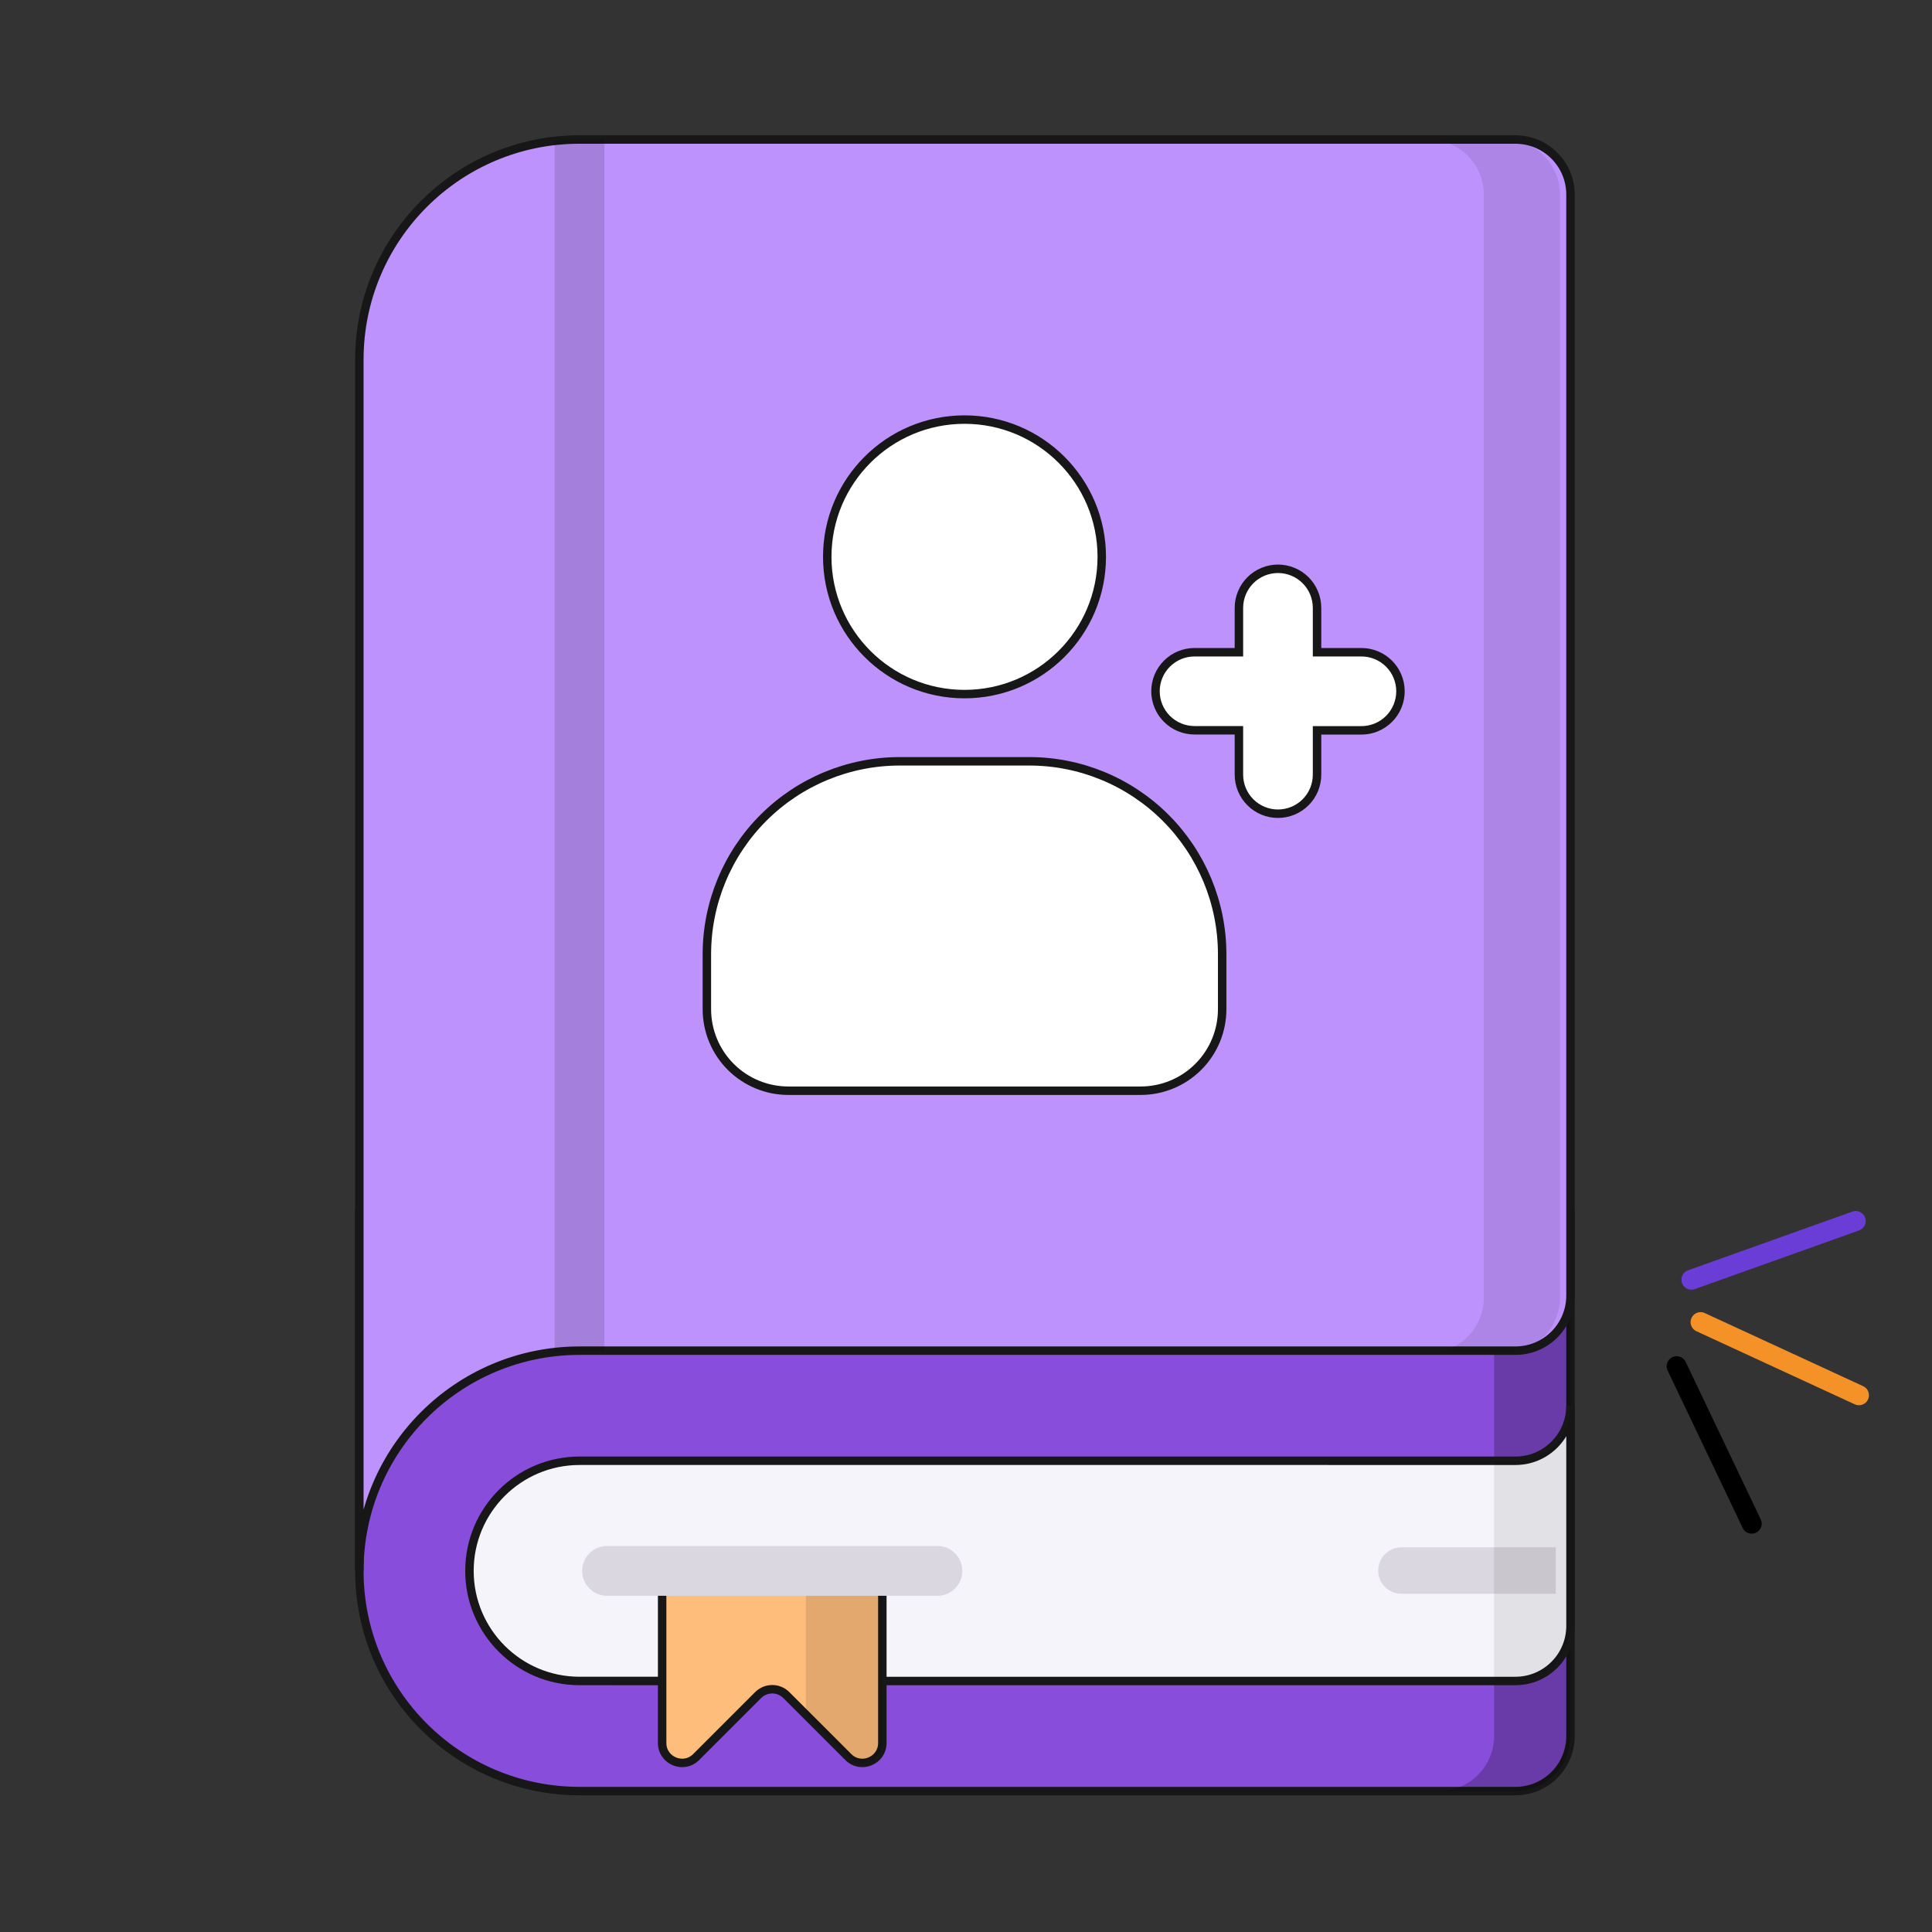
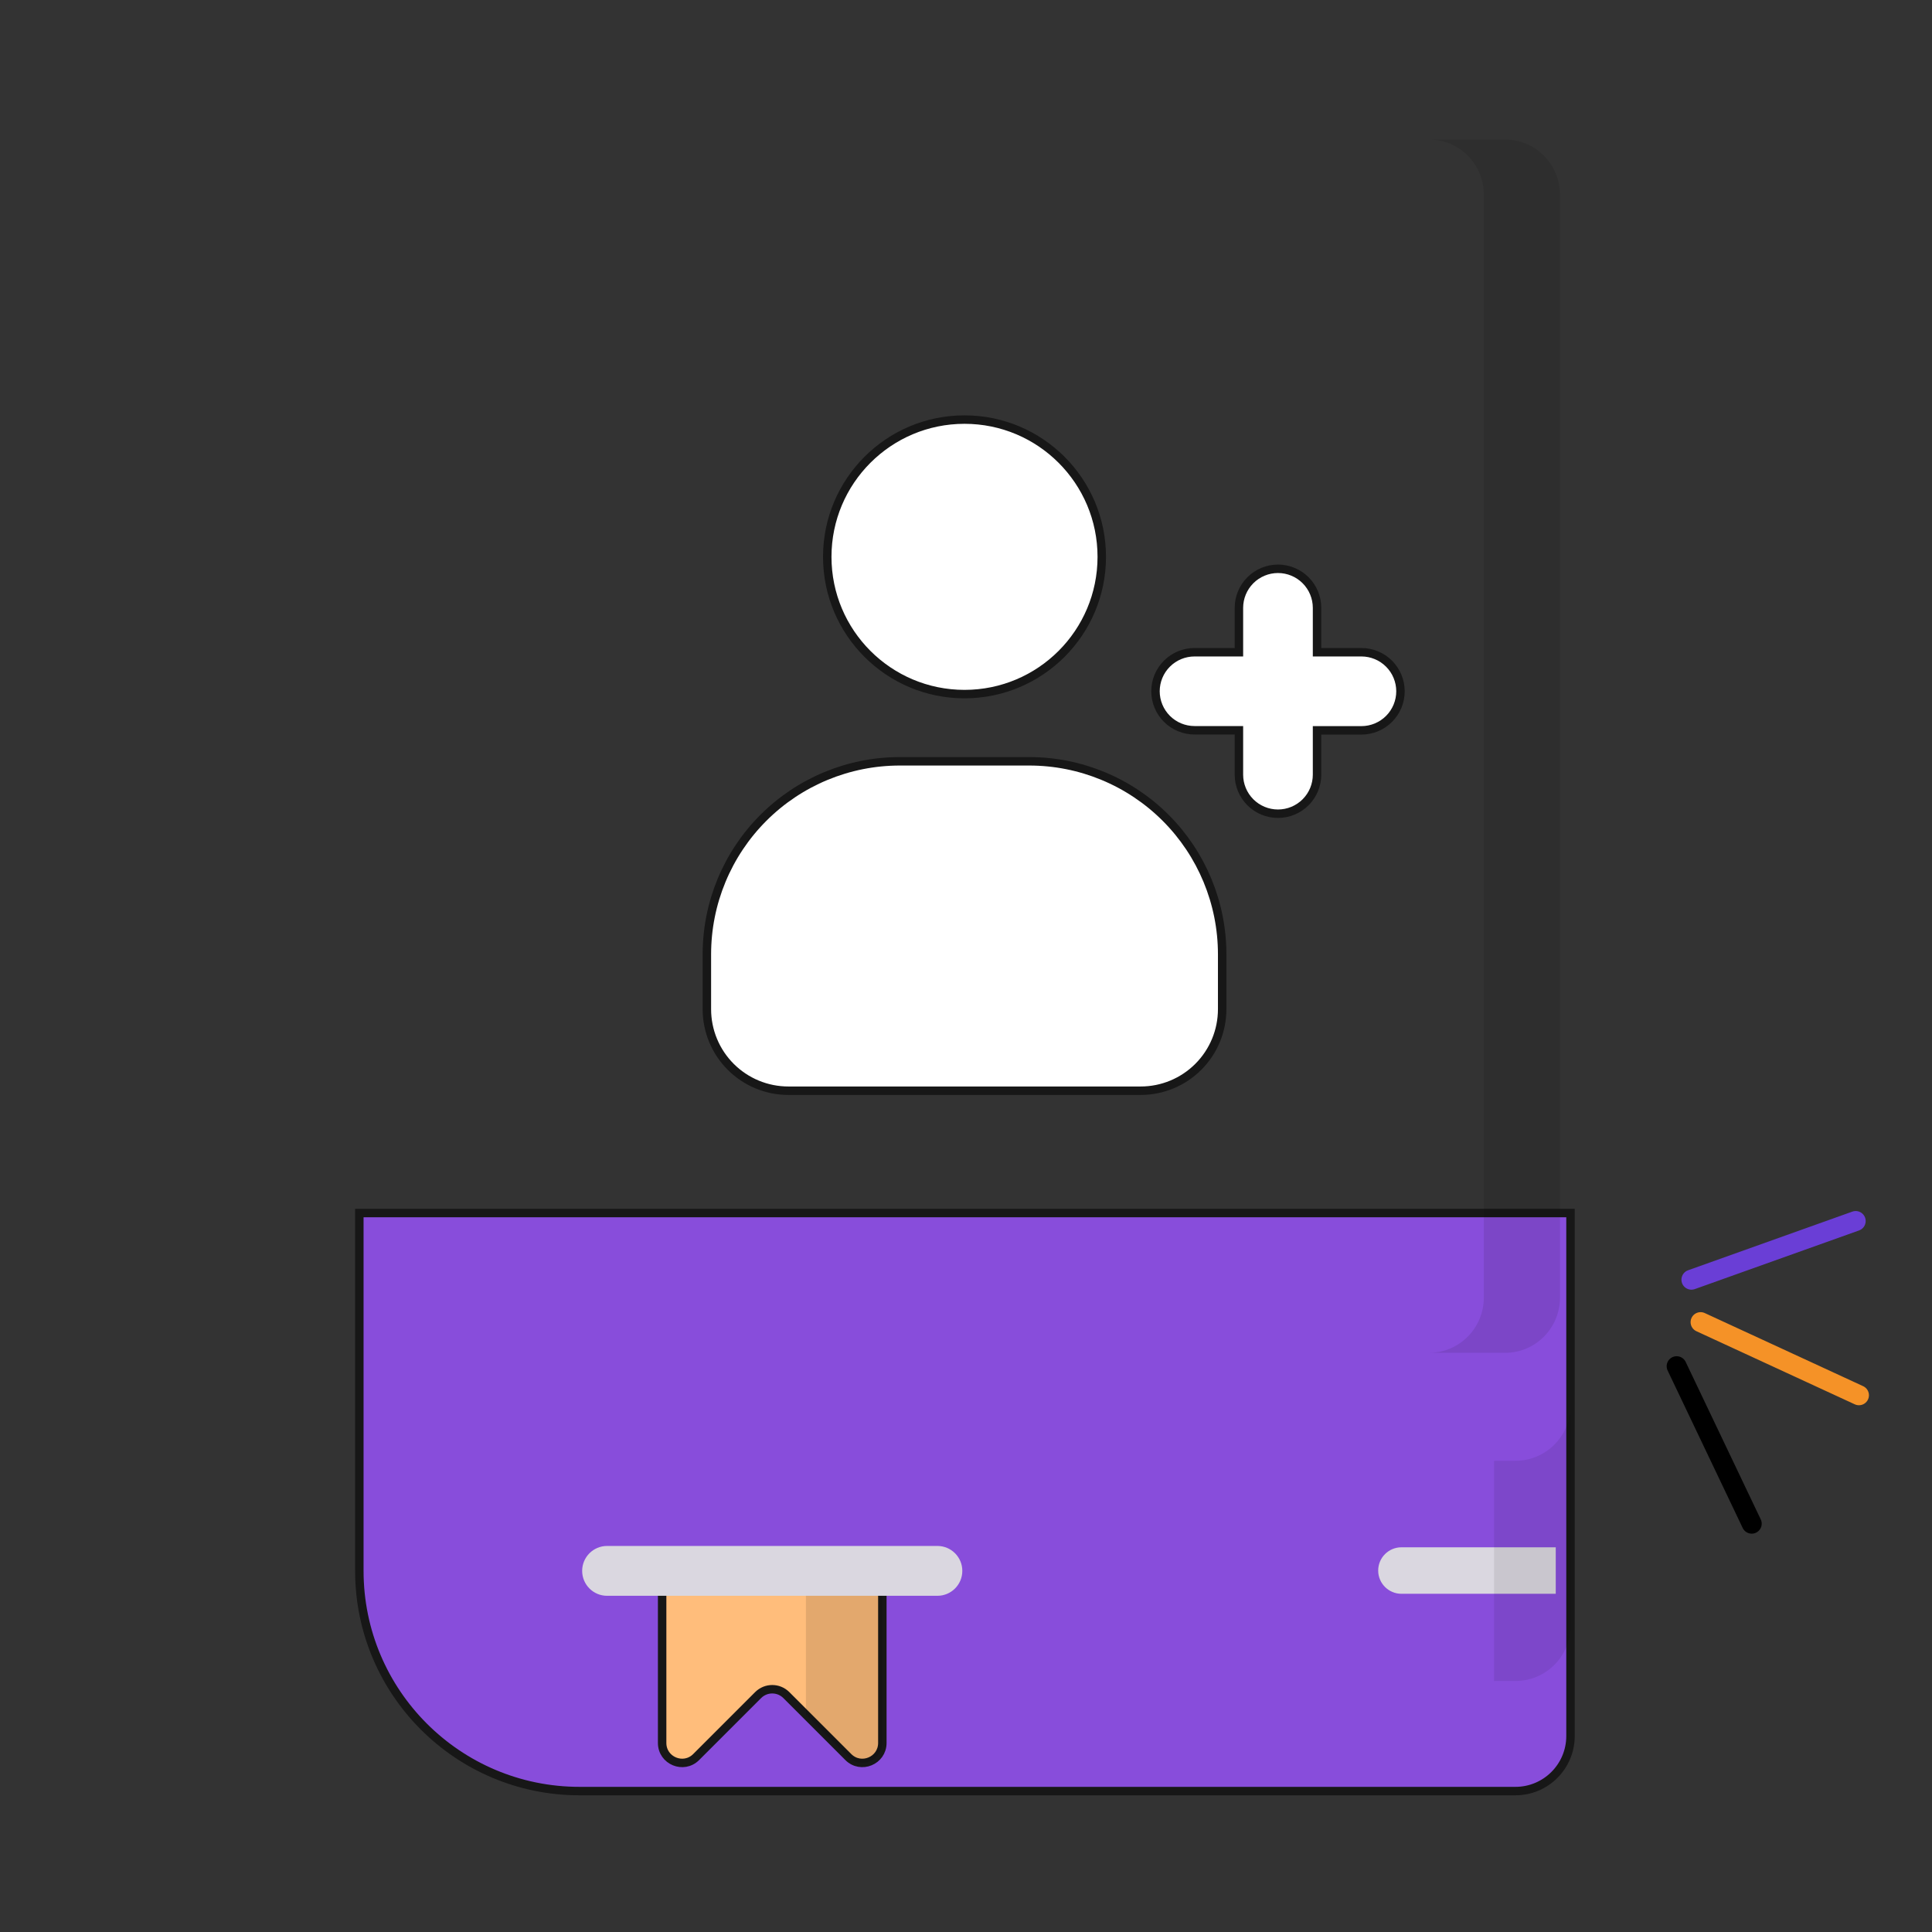
<svg xmlns="http://www.w3.org/2000/svg" width="457" height="457" viewBox="0 0 457 457" fill="none">
  <rect x="0" y="0" width="457" height="457" fill="#333333" stroke="none" />
  <g clip-path="url(#clip0_1_1756)">
    <path d="M402.262 312.742L439.72 330.035" stroke="#F59227" stroke-width="4.728" stroke-linecap="round" />
    <path d="M396.601 323.169L414.354 360.411" stroke="black" stroke-width="4.728" stroke-linecap="round" />
    <path d="M400.096 302.701L438.949 288.825" stroke="#6A3ED6" stroke-width="4.728" stroke-linecap="round" />
    <path d="M85 371.578C85 400.347 108.323 423.667 137.088 423.667H358.465C365.658 423.667 371.49 417.837 371.49 410.645V286.934H85V371.578Z" fill="#884DDB" stroke="#171717" stroke-width="2" />
-     <path d="M353.411 286.934V410.645C353.411 417.837 347.581 423.667 340.389 423.667H358.466C365.658 423.667 371.491 417.837 371.491 410.645V286.934H353.411Z" fill="black" fill-opacity="0.23" />
-     <path d="M137.088 319.491C108.32 319.491 85 342.81 85 371.579V85.088C85 56.32 108.32 33 137.088 33H358.465C365.658 33 371.49 38.83 371.49 46.022V306.466C371.49 313.658 365.658 319.491 358.465 319.491H137.088Z" fill="#BE92FD" stroke="#171717" stroke-width="2" />
    <path d="M356.021 33H338.003C345.171 33 350.982 38.84 350.982 46.045V306.952C350.982 314.157 345.168 320 338 320H356.021C363.189 320 369 314.16 369 306.952V46.045C369.003 38.84 363.189 33 356.021 33Z" fill="black" fill-opacity="0.09" />
-     <path d="M358.465 397.623C365.657 397.623 371.49 391.79 371.49 384.598V332.51C371.49 339.702 365.657 345.535 358.465 345.535L137.091 345.532C122.707 345.532 111.047 357.191 111.047 371.576C111.047 385.96 122.707 397.62 137.091 397.62L358.465 397.623Z" fill="#F5F4FA" stroke="#171717" stroke-width="2" />
    <path d="M368 377H331.507C328.467 377 326 374.536 326 371.5C326 368.461 328.467 366 331.507 366H368V377Z" fill="#DAD7E0" />
-     <path d="M131.192 33.343V319.83C133.13 319.613 135.094 319.49 137.088 319.49H142.983V33H137.088C135.094 33 133.13 33.122 131.192 33.343Z" fill="black" fill-opacity="0.13" />
    <path d="M353.411 397.623H358.466C365.658 397.623 371.488 391.793 371.491 384.604V332.516C371.488 339.705 365.658 345.535 358.466 345.535H353.411V397.623Z" fill="black" fill-opacity="0.08" />
    <path d="M200.66 415.616L186.002 400.958C184.16 399.116 181.173 399.116 179.331 400.958L164.673 415.616C161.701 418.588 156.623 416.484 156.623 412.281V371.579H208.711V412.281C208.711 416.484 203.632 418.588 200.66 415.616Z" fill="#FFBD7B" stroke="#171717" stroke-width="2" />
    <path d="M190.634 371.579V405.587L200.661 415.616C203.632 418.588 208.711 416.484 208.711 412.281V371.579H190.634Z" fill="black" fill-opacity="0.11" />
    <path d="M221.733 377.474H143.601C140.346 377.474 137.706 374.833 137.706 371.579C137.706 368.321 140.346 365.683 143.601 365.683H221.733C224.991 365.683 227.629 368.321 227.629 371.579C227.629 374.833 224.991 377.474 221.733 377.474Z" fill="#DAD7E0" />
    <path d="M269.814 258H186.487C183.955 258.001 181.448 257.503 179.109 256.535C176.77 255.566 174.644 254.147 172.854 252.357C171.063 250.567 169.643 248.442 168.674 246.103C167.705 243.764 167.206 241.257 167.206 238.725V225.722C167.206 213.617 172.015 202.008 180.574 193.449C189.133 184.89 200.742 180.081 212.847 180.081H243.454C255.559 180.081 267.168 184.89 275.727 193.449C284.286 202.008 289.095 213.617 289.095 225.722V238.725C289.093 243.838 287.061 248.741 283.445 252.355C279.83 255.97 274.926 258 269.814 258Z" fill="white" stroke="#171717" stroke-width="2" />
    <path d="M228.147 164.184C246.078 164.184 260.614 149.648 260.614 131.717C260.614 113.786 246.078 99.25 228.147 99.25C210.217 99.25 195.681 113.786 195.681 131.717C195.681 149.648 210.217 164.184 228.147 164.184Z" fill="white" stroke="#171717" stroke-width="2" />
    <path d="M322.036 154.28H311.536V143.78C311.534 141.33 310.56 138.98 308.827 137.248C307.094 135.516 304.744 134.544 302.294 134.544C299.844 134.545 297.496 135.519 295.764 137.251C294.033 138.982 293.059 141.331 293.057 143.78V154.28H282.557C280.11 154.28 277.762 155.252 276.03 156.981C274.299 158.711 273.324 161.057 273.321 163.504C273.321 165.954 274.294 168.303 276.026 170.035C277.758 171.767 280.107 172.741 282.557 172.741H293.057V183.241C293.057 185.69 294.03 188.04 295.763 189.772C297.495 191.504 299.844 192.477 302.294 192.477C303.507 192.478 304.709 192.239 305.83 191.776C306.951 191.312 307.97 190.632 308.829 189.774C309.687 188.916 310.368 187.898 310.832 186.777C311.297 185.656 311.536 184.454 311.536 183.241V172.759H322.036C323.25 172.758 324.453 172.518 325.574 172.052C326.695 171.587 327.714 170.905 328.572 170.045C329.43 169.186 330.11 168.166 330.573 167.043C331.036 165.921 331.274 164.718 331.272 163.504C331.268 161.057 330.293 158.712 328.561 156.983C326.83 155.254 324.483 154.282 322.036 154.28Z" fill="white" stroke="#171717" stroke-width="2" />
  </g>
  <defs>
    <clipPath id="clip0_1_1756">
      <rect width="457" height="457" fill="white" />
    </clipPath>
  </defs>
</svg>